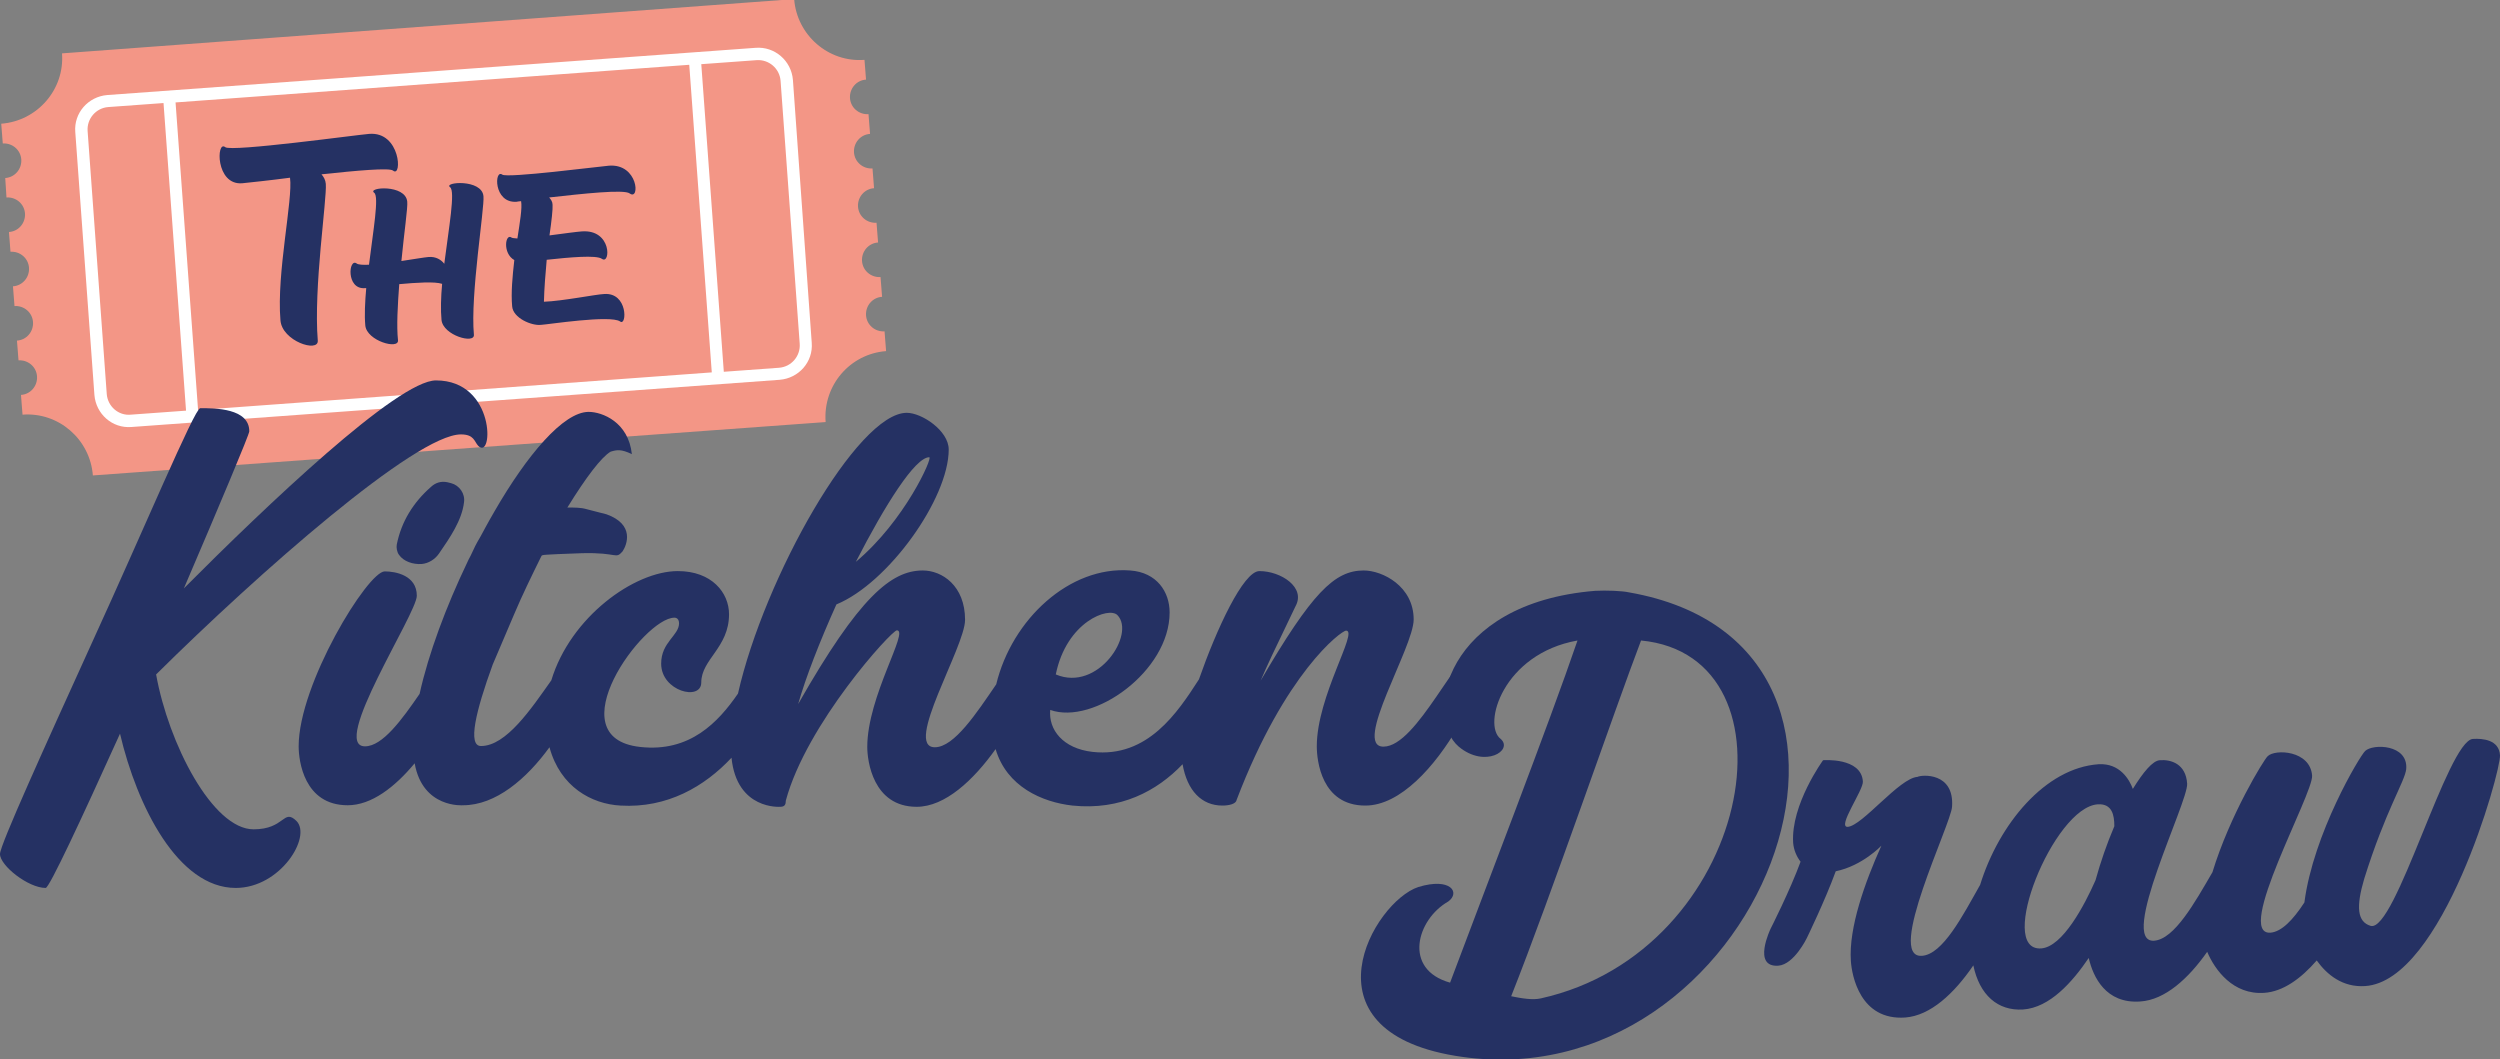
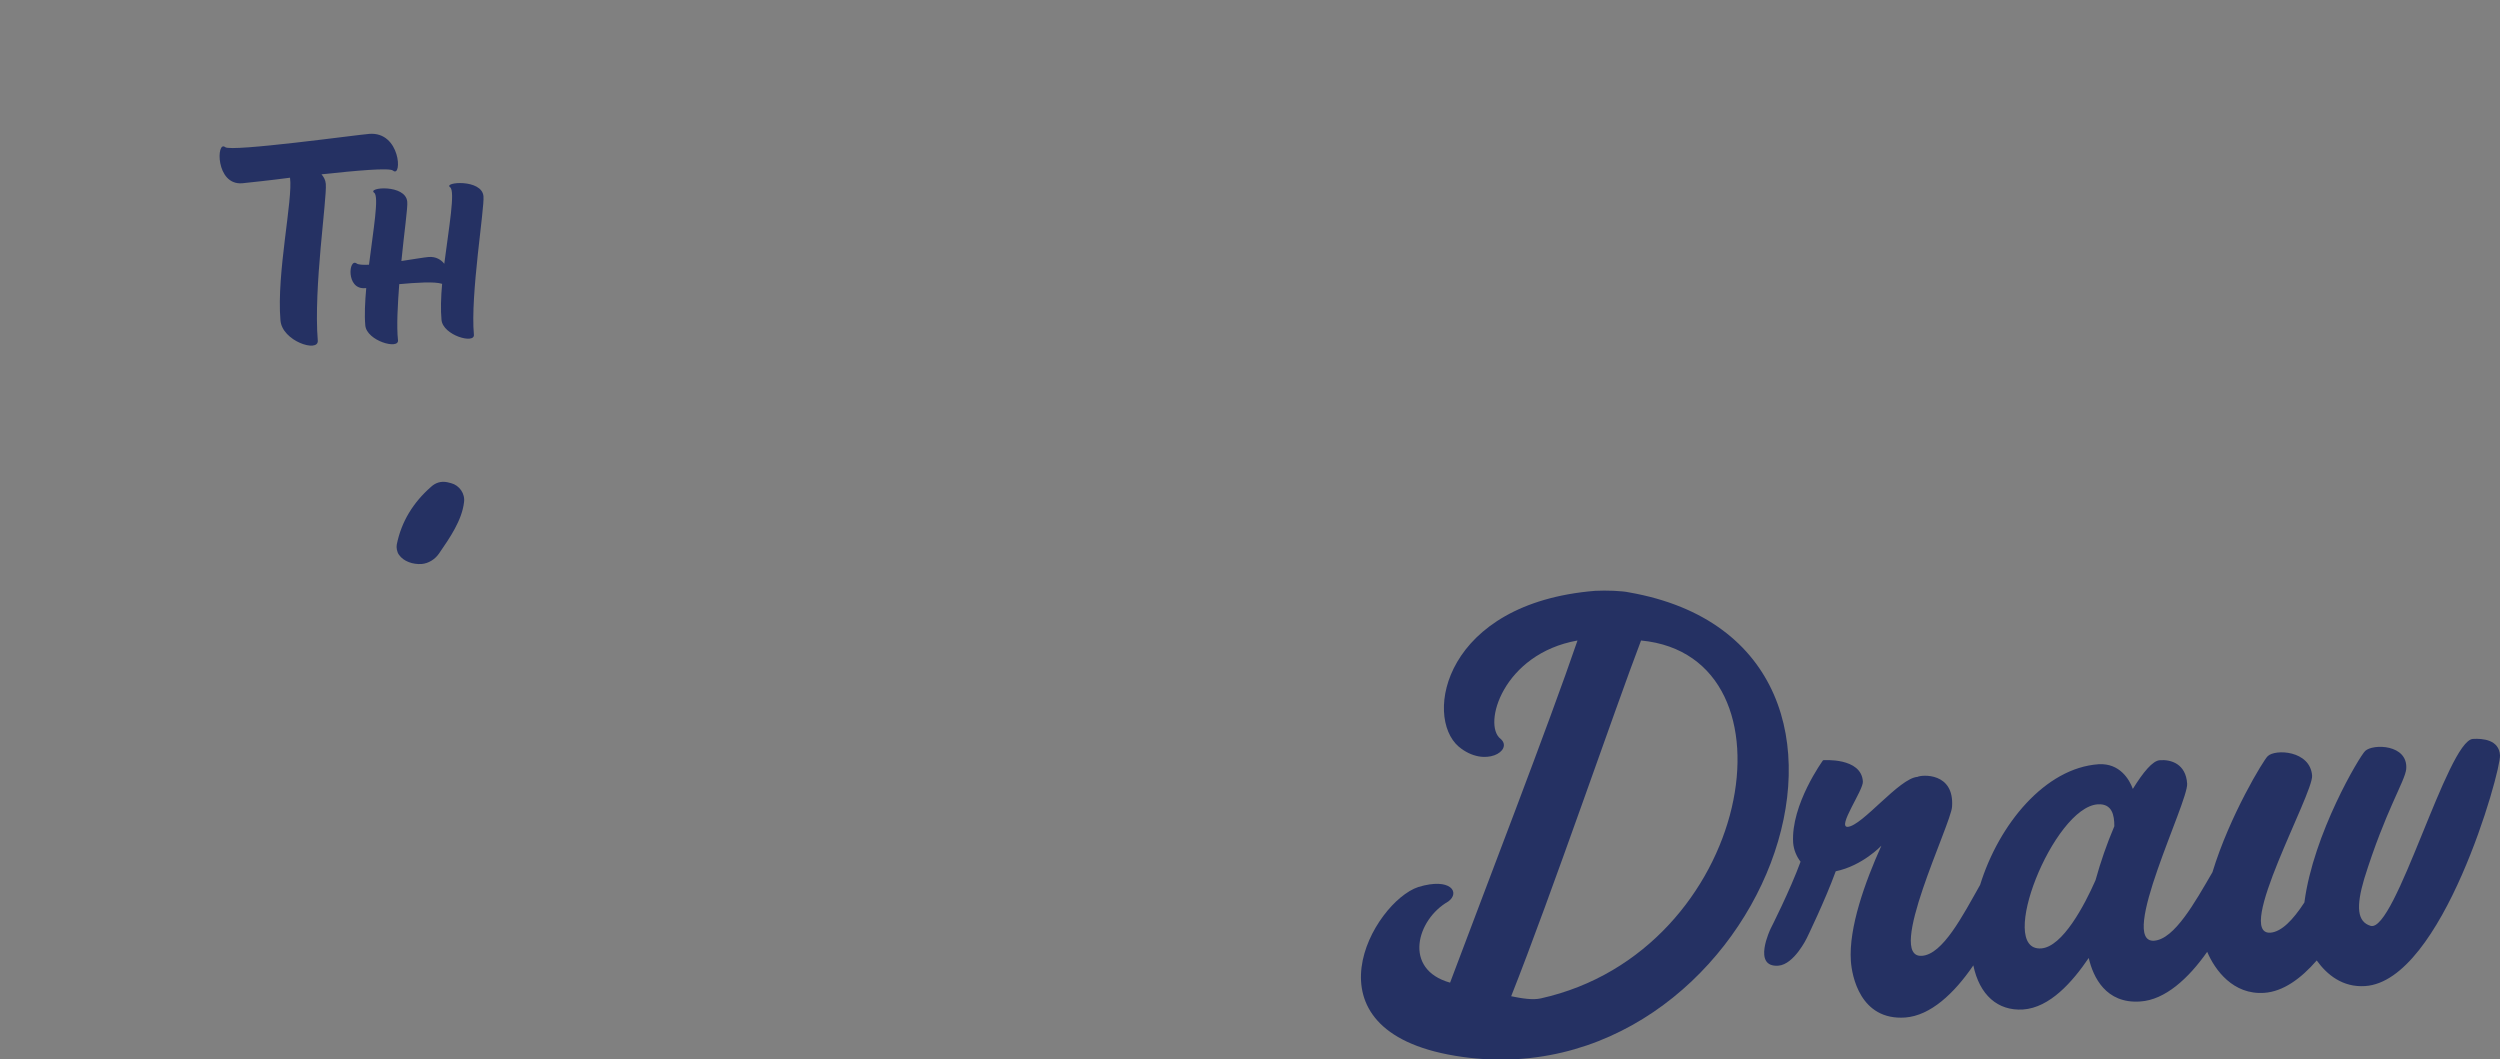
<svg xmlns="http://www.w3.org/2000/svg" xmlns:xlink="http://www.w3.org/1999/xlink" version="1.1" id="Layer_1" x="0px" y="0px" viewBox="0 0 810.3 343.4" style="enable-background:new 0 0 810.3 343.4;" xml:space="preserve">
  <rect x="0" y="0" width="810.3" height="343.4" fill="#808080" stroke="none" />
  <style type="text/css">
	.st0{fill:#F39686;}
	.st1{fill:#FFFFFF;}
	.st2{fill:#253163;}
</style>
  <g>
    <a xlink:href="30.9870588235294">
-       <path id="fullLogo_00000158711453335127633930000018275078348071308177_" class="st0" d="M287.2,113.8l-0.5-6.4    c-3.1,0.2-5.8-2.1-6-5.2c-0.2-3.1,2.1-5.8,5.2-6l-0.5-6.4c-3.1,0.2-5.8-2.1-6-5.2c-0.2-3.1,2.1-5.8,5.2-6l-0.5-6.4    c-3.1,0.2-5.8-2.1-6-5.2c-0.2-3.1,2.1-5.8,5.2-6l-0.5-6.4c-3.1,0.2-5.8-2.1-6-5.2c-0.2-3.1,2.1-5.8,5.2-6l-0.5-6.4    c-3.1,0.2-5.8-2.1-6-5.2c-0.2-3.1,2.1-5.8,5.2-6l-0.5-6.4c-11.7,0.9-21.9-8-22.8-19.7L20.1,17.3c0.9,11.7-8,21.9-19.7,22.8    l0.5,6.4c3.1-0.2,5.8,2.1,6,5.2c0.2,3.1-2.1,5.8-5.2,6L2.1,64c3.1-0.2,5.8,2.1,6,5.2c0.2,3.1-2.1,5.8-5.2,6l0.5,6.4    c3.1-0.2,5.8,2.1,6,5.2c0.2,3.1-2.1,5.8-5.2,6l0.5,6.4c3.1-0.2,5.8,2.1,6,5.2c0.2,3.1-2.1,5.8-5.2,6l0.5,6.4    c3.1-0.2,5.8,2.1,6,5.2c0.2,3.1-2.1,5.8-5.2,6l0.5,6.4c11.7-0.9,21.9,8,22.8,19.7l237.5-17.3C266.7,124.9,275.5,114.7,287.2,113.8    z" />
-     </a>
-     <path id="fullLogo_00000129189366415316346640000012289868416780086166_" class="st1" d="M244.9,15.5L34.8,30.8   c-6.2,0.5-10.9,5.8-10.4,12l6.2,85.2c0.5,6.2,5.8,10.9,12,10.4l210.1-15.3c6.2-0.5,10.9-5.8,10.4-12L257,25.9   C256.5,19.7,251.1,15,244.9,15.5z M223.4,21l7.3,99.7L64.2,132.9l-7.3-99.7L223.4,21z M34.6,127.7l-6.2-85.2   c-0.3-4,2.7-7.5,6.7-7.8L53,33.4l7.3,99.7l-17.9,1.3C38.4,134.8,34.9,131.7,34.6,127.7z M259.2,111.4c0.3,4-2.7,7.5-6.7,7.8   l-17.9,1.3l-7.3-99.7l17.9-1.3c4-0.3,7.5,2.7,7.8,6.7L259.2,111.4z" />
+       </a>
    <g id="type_00000069397308136693990920000000096304358580549772_">
      <path id="type__x3C_CompoundPathItem_x3E__00000028291715773276571800000013160622707151247539_" class="st2" d="M127.4,55.3    c-1.1-1-11.9,0-23.2,1.2c0.7,0.8,1.3,1.8,1.4,3.1c0.4,4.9-4,33.6-2.6,50.8c0.3,4-11.6,0.2-12.1-6.6C89.6,88.5,95,64.6,94,57.6    c-6.8,0.9-12.7,1.5-15.5,1.8c-8.7,0.7-8.4-14.1-5.5-11.7c2,1.6,42.7-4,46.6-4.3C129.9,42.5,130.4,57.8,127.4,55.3z" />
      <path id="type__x3C_CompoundPathItem_x3E__00000042015718576316157710000011471863004764109756_" class="st2" d="M156.7,63.6    c0.4,3.7-4.3,32.1-3.1,44.9c0.3,3.1-10,0.2-10.5-4.8c-0.3-3.2-0.2-7.4,0.2-11.7c-2.4-0.8-8.3-0.4-13.9,0.1    c-0.5,6.8-0.9,13.6-0.4,18.2c0.3,3.1-10.1,0.2-10.6-4.8c-0.3-3.3-0.1-7.6,0.3-12.1c-0.2,0-0.4,0-0.5,0c-6.1,0.4-5.2-9.9-2.6-8    c0.5,0.4,2.1,0.5,4,0.4c1.4-11.3,3.3-22.1,1.7-23.3c-2.5-1.8,10.2-2.9,10.7,2.9c0.2,1.8-1,10-1.9,19.2c4-0.6,7.5-1.2,8.8-1.3    c2.4-0.2,4.1,0.9,5.1,2.2c1.5-11.8,3.6-23.5,1.9-24.8C143.5,59,156.2,57.9,156.7,63.6z" />
-       <path id="type__x3C_CompoundPathItem_x3E__00000026873526176181298330000004950676208447417229_" class="st2" d="M204.1,62.7    c-1.8-1.4-15.3,0.1-26.1,1.3c0.6,0.7,1.1,1.4,1.1,2.4c0.1,1.3-0.3,5.1-1,9.9c4.5-0.6,9-1.2,10.5-1.3c9.8-0.7,9.3,10.9,6.5,8.9    c-1.8-1.3-10.5-0.5-17.9,0.3c-0.4,4.5-0.8,9.2-0.9,13.6c5.9-0.2,16.9-2.4,19.5-2.5c7.8-0.6,7.4,10.6,5.2,8.9    c-3.1-2.2-23.5,1-25.7,1.1l-0.1,0c-2.9,0.3-8.9-2.2-9.2-6c-0.4-4.4,0.1-9.7,0.7-15c-3.9-2.2-2.9-8.8-0.9-7.3    c0.3,0.2,0.9,0.2,1.9,0.3c0.8-5.3,1.6-9.8,1.2-12.1c-1.3,0.1-0.6,0.1-1.5,0.2c-7.5,0.5-7.2-10.7-4.6-8.8    c1.6,1.2,31.1-2.6,34.6-2.9C206.9,53,207.5,65.2,204.1,62.7z" />
      <a xlink:href="79.9560784313725">
-         <path id="type__x3C_PathItem_x3E__00000160179861822806205650000016017544546918889604_" class="st2" d="M82.2,268.8     c-13.3,0-27.6-27.8-31.6-50.2c33.2-32.9,84.2-77.8,98.8-77.8c4.3,0,4.3,2.3,5.6,3.7c4.9,5,5.8-21.2-13.7-21.2     c-12.4,0-55.1,40.7-81.7,67.4c11.7-27.3,21.2-49.9,21.2-50.9c0-7.5-11.1-7.5-15.9-7.5c-1.8,0-18.5,39.8-34.9,75.6     c-15.4,33.9-30,66-30,68.9c0,3.8,9.2,11,14.8,11c1.2,0,11.7-22.6,24.1-50c5.5,23.5,18.8,50,37.5,50c14.5,0,24.7-16.6,19.7-21.7     C91.8,261.9,92.4,268.8,82.2,268.8z" />
-       </a>
-       <path id="type__x3C_CompoundPathItem_x3E__00000171696937646209563110000004152731429329996430_" class="st2" d="M479.5,209.8    c-6.9,0-20.1,32.2-31.1,32.2c-10.1,0,9.8-32.2,9.8-41.2c0-10.8-10.1-15.9-16.2-15.9c-9.5,0-16.8,7.3-33.4,35.7    c2-4.7,4.4-9.8,11.3-24.1c3.4-6.1-4.7-11.4-11.7-11.4c-5.2,0-13.9,18.8-19.6,35.1c-6.9,10.7-16.6,25.5-34.5,23.5    c-9.6-1.1-14.3-7.2-13.7-13.6c14,5,38.7-12.5,38.7-31.6c0-6.6-4.1-13-12.8-13.6c-19.6-1.5-38.3,15.8-43.4,36.9    c-6.3,9.2-13.6,20.4-19.9,20.4c-10.2,0,9.8-32.5,9.8-41.3c0-11.1-7.5-16-13.7-16c-10.2,0-20.6,8.5-40.4,43.3    c2.4-8.5,7-20.3,12.4-32.3c16.8-6.9,36.4-34.3,36.4-50.2c0-6.1-8.7-11.9-13.6-11.9c-16,0-46.2,53.4-54.7,91    c-6.4,9.3-15.6,19.1-31.7,17.3c-27.5-3,1.1-41.9,11.1-41.9c1.2,0,1.5,1.1,1.5,1.8c0,4-5.8,6.1-5.8,13.1c0,9,13,12.2,13,6.1    c0-7.5,9-11.3,9-22.1c0-7-5.6-14-16.6-14c-14.1,0-34.8,14.9-41,35.4c-6.5,9.2-14.6,21.3-22.8,21.3c-4.4,0-1.7-11.3,3.8-26.4    l6.9-16.2c2.7-6.4,5.8-12.7,8.8-18.8c0.2-0.5,0.4-0.5,1.7-0.6c0.5,0,1.1-0.1,3.7-0.2l7.9-0.3c11.7-0.3,10.7,2.1,13.1-0.6    c1.4-2.1,4-8.7-5.2-12l-6.6-1.7c-1.7-0.5-3.8-0.5-6.1-0.5c6.1-9.9,11-16.3,14-18.1c2-0.6,3.4-0.9,6.9,0.8    c-1.1-10.4-9.6-13.7-14-13.7c-8.2,0-20,14-30.5,32.2c0,0,0,0,0,0c-2.9,5-3.1,5.6-4.5,8.1c-1.7,2.9-1.9,3.4-3.3,6.4    c-0.1,0.1-1.1,2.1-1.1,2.2c-6.8,14.2-12.5,29.4-15.4,42.5c-5.7,8.3-12,17-17.7,17c-11.4,0,16.8-43,16.8-48.8c0-6.7-7-7.9-10.4-7.9    c-5.5,0-27.9,36.5-27.9,56.7c0,4.6,1.7,19.1,15.9,19.1c7.7,0,15.3-5.9,21.7-13.6c2.6,14.7,15.7,13.6,15.7,13.6    c10.6,0,20.6-8.6,28-18.8c3.5,12.9,13.7,18.4,23,18.9c15.2,0.9,27.3-6.2,36-15.5c1.7,17,15.8,15.9,15.8,15.9c1.5,0,1.8-0.8,1.8-2    c6.7-24.9,34.3-55.2,36-55.2c4.1,0-9.6,21.4-9.6,37.8c0,4.4,1.8,19.4,16,19.4c9.2,0,18.4-8.6,25.6-18.7    c3.6,12.2,15.1,17.2,24.9,18.3c15.6,1.6,27.4-4.7,35.7-13.4c1.5,8.6,6.2,13.4,12.9,13.4c2.1,0,4.4-0.5,4.6-1.8    c15.7-41.2,33.9-54.9,35.5-54.9c4.1,0-9.5,21.2-9.5,37.5c0,4.6,1.5,19.2,15.7,19.2C465.3,261.2,487.7,209.8,479.5,209.8z     M362.2,199.4c5.9,6.1-6.3,25-20,19.2C345.7,201.4,359.5,196.5,362.2,199.4z M301.2,148.2c1.2,0-7.9,20.6-23.8,33.9    C286.9,163.6,296.6,148.2,301.2,148.2z" />
+         </a>
      <a xlink:href="79.9560784313725">
        <path id="type__x3C_PathItem_x3E__00000087380068770805033060000018283120015463882919_" class="st2" d="M142.3,179.4     c3.5-5.1,7.4-10.7,8.1-16.6c0.4-2.8-1.5-5.5-4.2-6.2c-0.4-0.1-0.8-0.2-1.2-0.3c-2-0.4-3.8,0.1-5.3,1.5c-5.7,5-9.6,11.2-11.1,18.7     c-0.2,1,0.1,2.5,0.7,3.3c1.5,2.2,4.6,3.2,7.4,3C138.9,182.6,141,181.3,142.3,179.4z" />
      </a>
      <path id="type__x3C_CompoundPathItem_x3E__00000115502460864006052950000018071174584088082622_" class="st2" d="M528,192    c-2.2-0.5-7.4-0.7-11-0.5c-48.9,4-55.6,40.7-44.2,50.5c8.5,7.1,17.8,1.2,13.6-2.5c-6-4.5,0.7-27.6,24.9-31.9    c-9,26.4-30.7,82.6-41.3,110.9c-15.4-4.3-10.8-20.5-0.6-26.3c4-2.9,0.8-7.9-9.7-4.7c-14.5,4.8-38.5,46.3,11.9,54.7    C569.9,358.5,627.4,209.4,528,192z M499.4,323.6c-2.6,0.6-6.2,0-9.6-0.7c12.9-32.5,33.8-93.6,42.1-115.3    C585.1,212.7,567.9,308.4,499.4,323.6z" />
      <path id="type__x3C_CompoundPathItem_x3E__00000077288573597602935430000016271975233677013944_" class="st2" d="M810.3,244.8    c-0.3-5-5.5-5.5-8.8-5.3c-8.2,0.6-25.1,62.7-33.1,60.6c-4.4-1.3-4.8-6.2-2.1-15.3c6.9-22.1,13.2-31.6,13.6-35.5    c0.7-8.1-10.8-8.3-13.3-5.9c-1.8,1.7-16.8,26.8-19.7,49.1c-3.7,5.7-7.4,9.5-11,9.8c-11.8,0.8,13.9-45,13.5-50.9    c-0.6-8.2-12-8.7-14.4-6.3c-1.3,1.2-12.3,19.2-17.9,37.6c-5.7,9.8-12.3,21.7-18.9,22.2c-11.8,0.8,11.1-45,10.7-50.9    c-0.4-6.4-5.2-7.9-8.9-7.6c-2.3,0.2-5.3,3.8-8.7,9.3c-1.1-3-4.2-8.4-11.1-8c-17.3,1.2-32.3,19.4-38.4,39.1    c-5.6,9.9-12.1,22.6-18.9,23c-11.8,0.8,9.4-42.5,9.8-48.3c0.8-11.3-9.9-10.4-11.2-9.7c-5.9,0.4-17.8,15.8-22.6,16.2    c-3.6,0.2,5.1-11.9,4.9-14.7c-0.5-7.9-12.9-6.9-12.9-6.9s-10.5,14.4-9.7,26.8c0.2,2.3,1.1,4.4,2.4,6.1c-3.4,9.3-9.7,21.7-9.7,21.7    s-6.1,12.6,2.5,12c5.1-0.4,9.2-8.9,9.2-8.9s5.9-12.1,9.4-21.7c8.7-1.8,14.8-8.3,14.8-8.3c-5.4,12-10.6,26.6-9.9,37.3    c0.3,4.8,3,19.4,17.6,18.4c8.2-0.6,15.9-7.8,22.1-16.9c2,9.6,7.9,14.8,16.1,14.3c8.7-0.6,16-8.9,21.3-16.7    c1.4,6.1,5.5,14.9,16.7,14.1c8-0.5,15.6-7.4,21.7-16.1c2.5,5.9,8.4,14,18.5,13.3c6-0.4,11.8-4.5,17-10.5c3.3,4.6,8.4,8.8,15.7,8.3    C791.6,318,810.6,250.1,810.3,244.8z M685.3,267.8c-2.4,5.6-4.5,11.7-6.1,17.5c-3.6,8.2-10.7,21.6-17.6,22.1    c-14.7,1,4-45.7,18.3-46.7C684.6,260.4,685.3,264.2,685.3,267.8z" />
    </g>
  </g>
</svg>